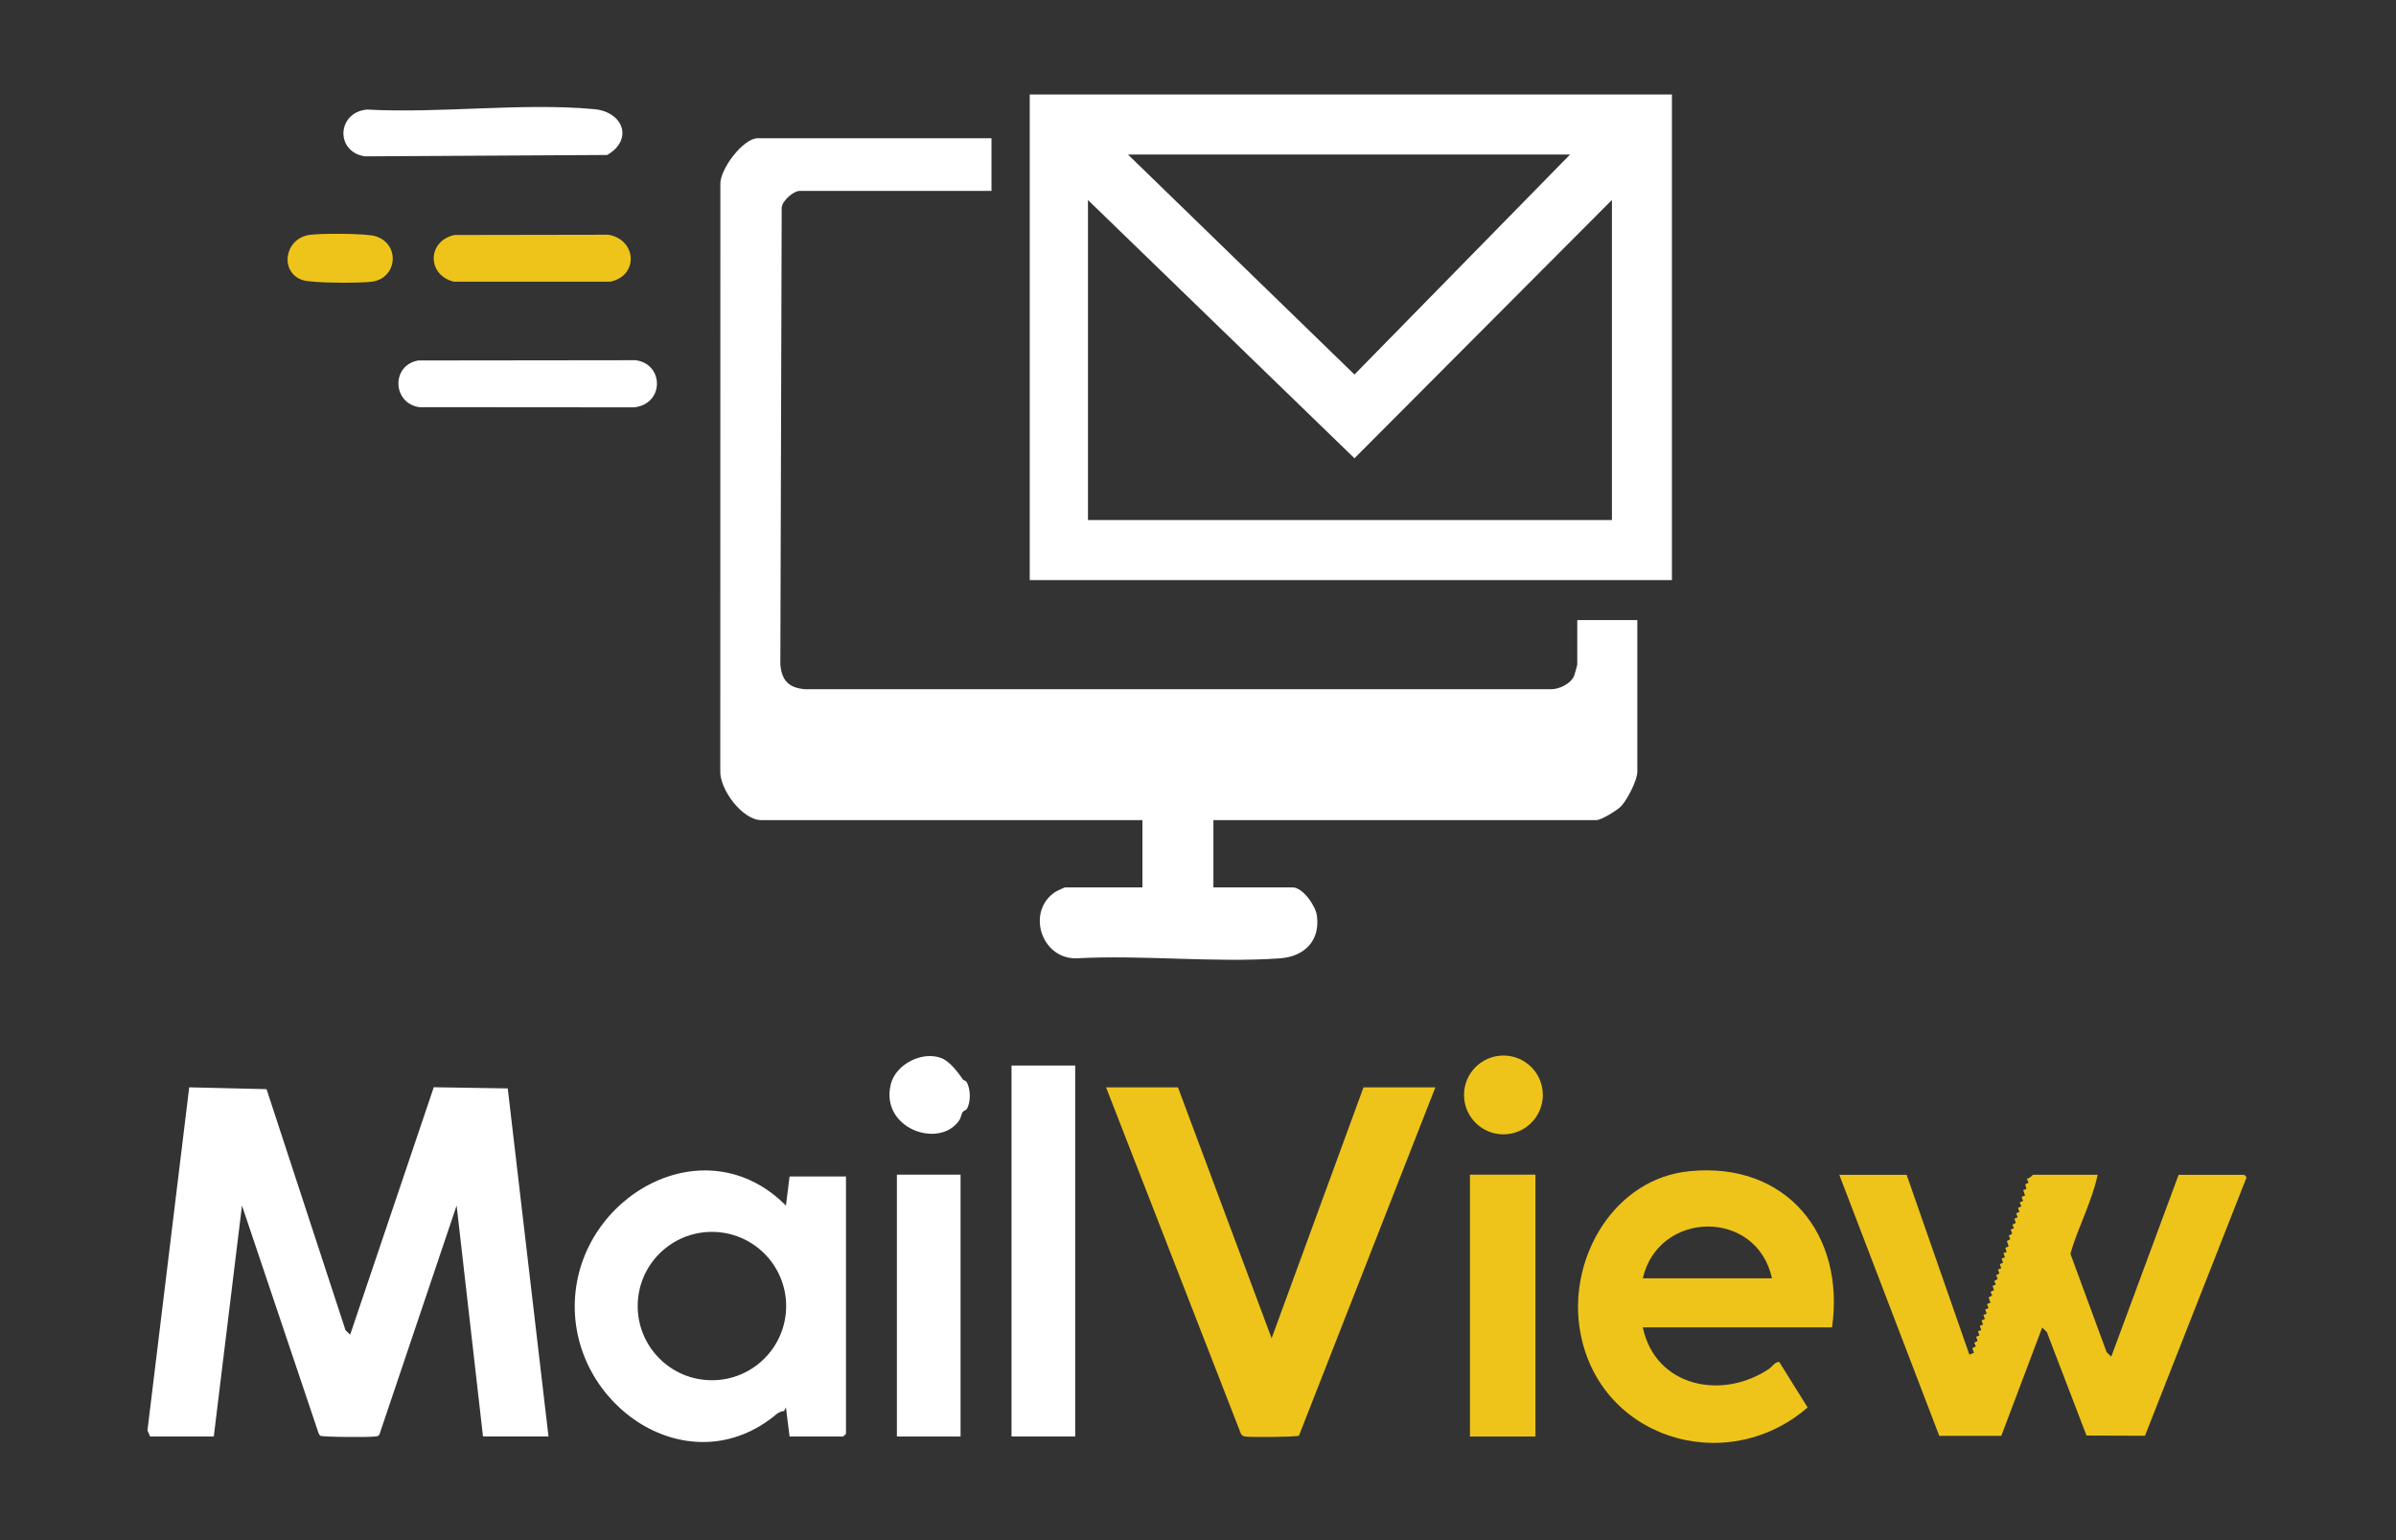
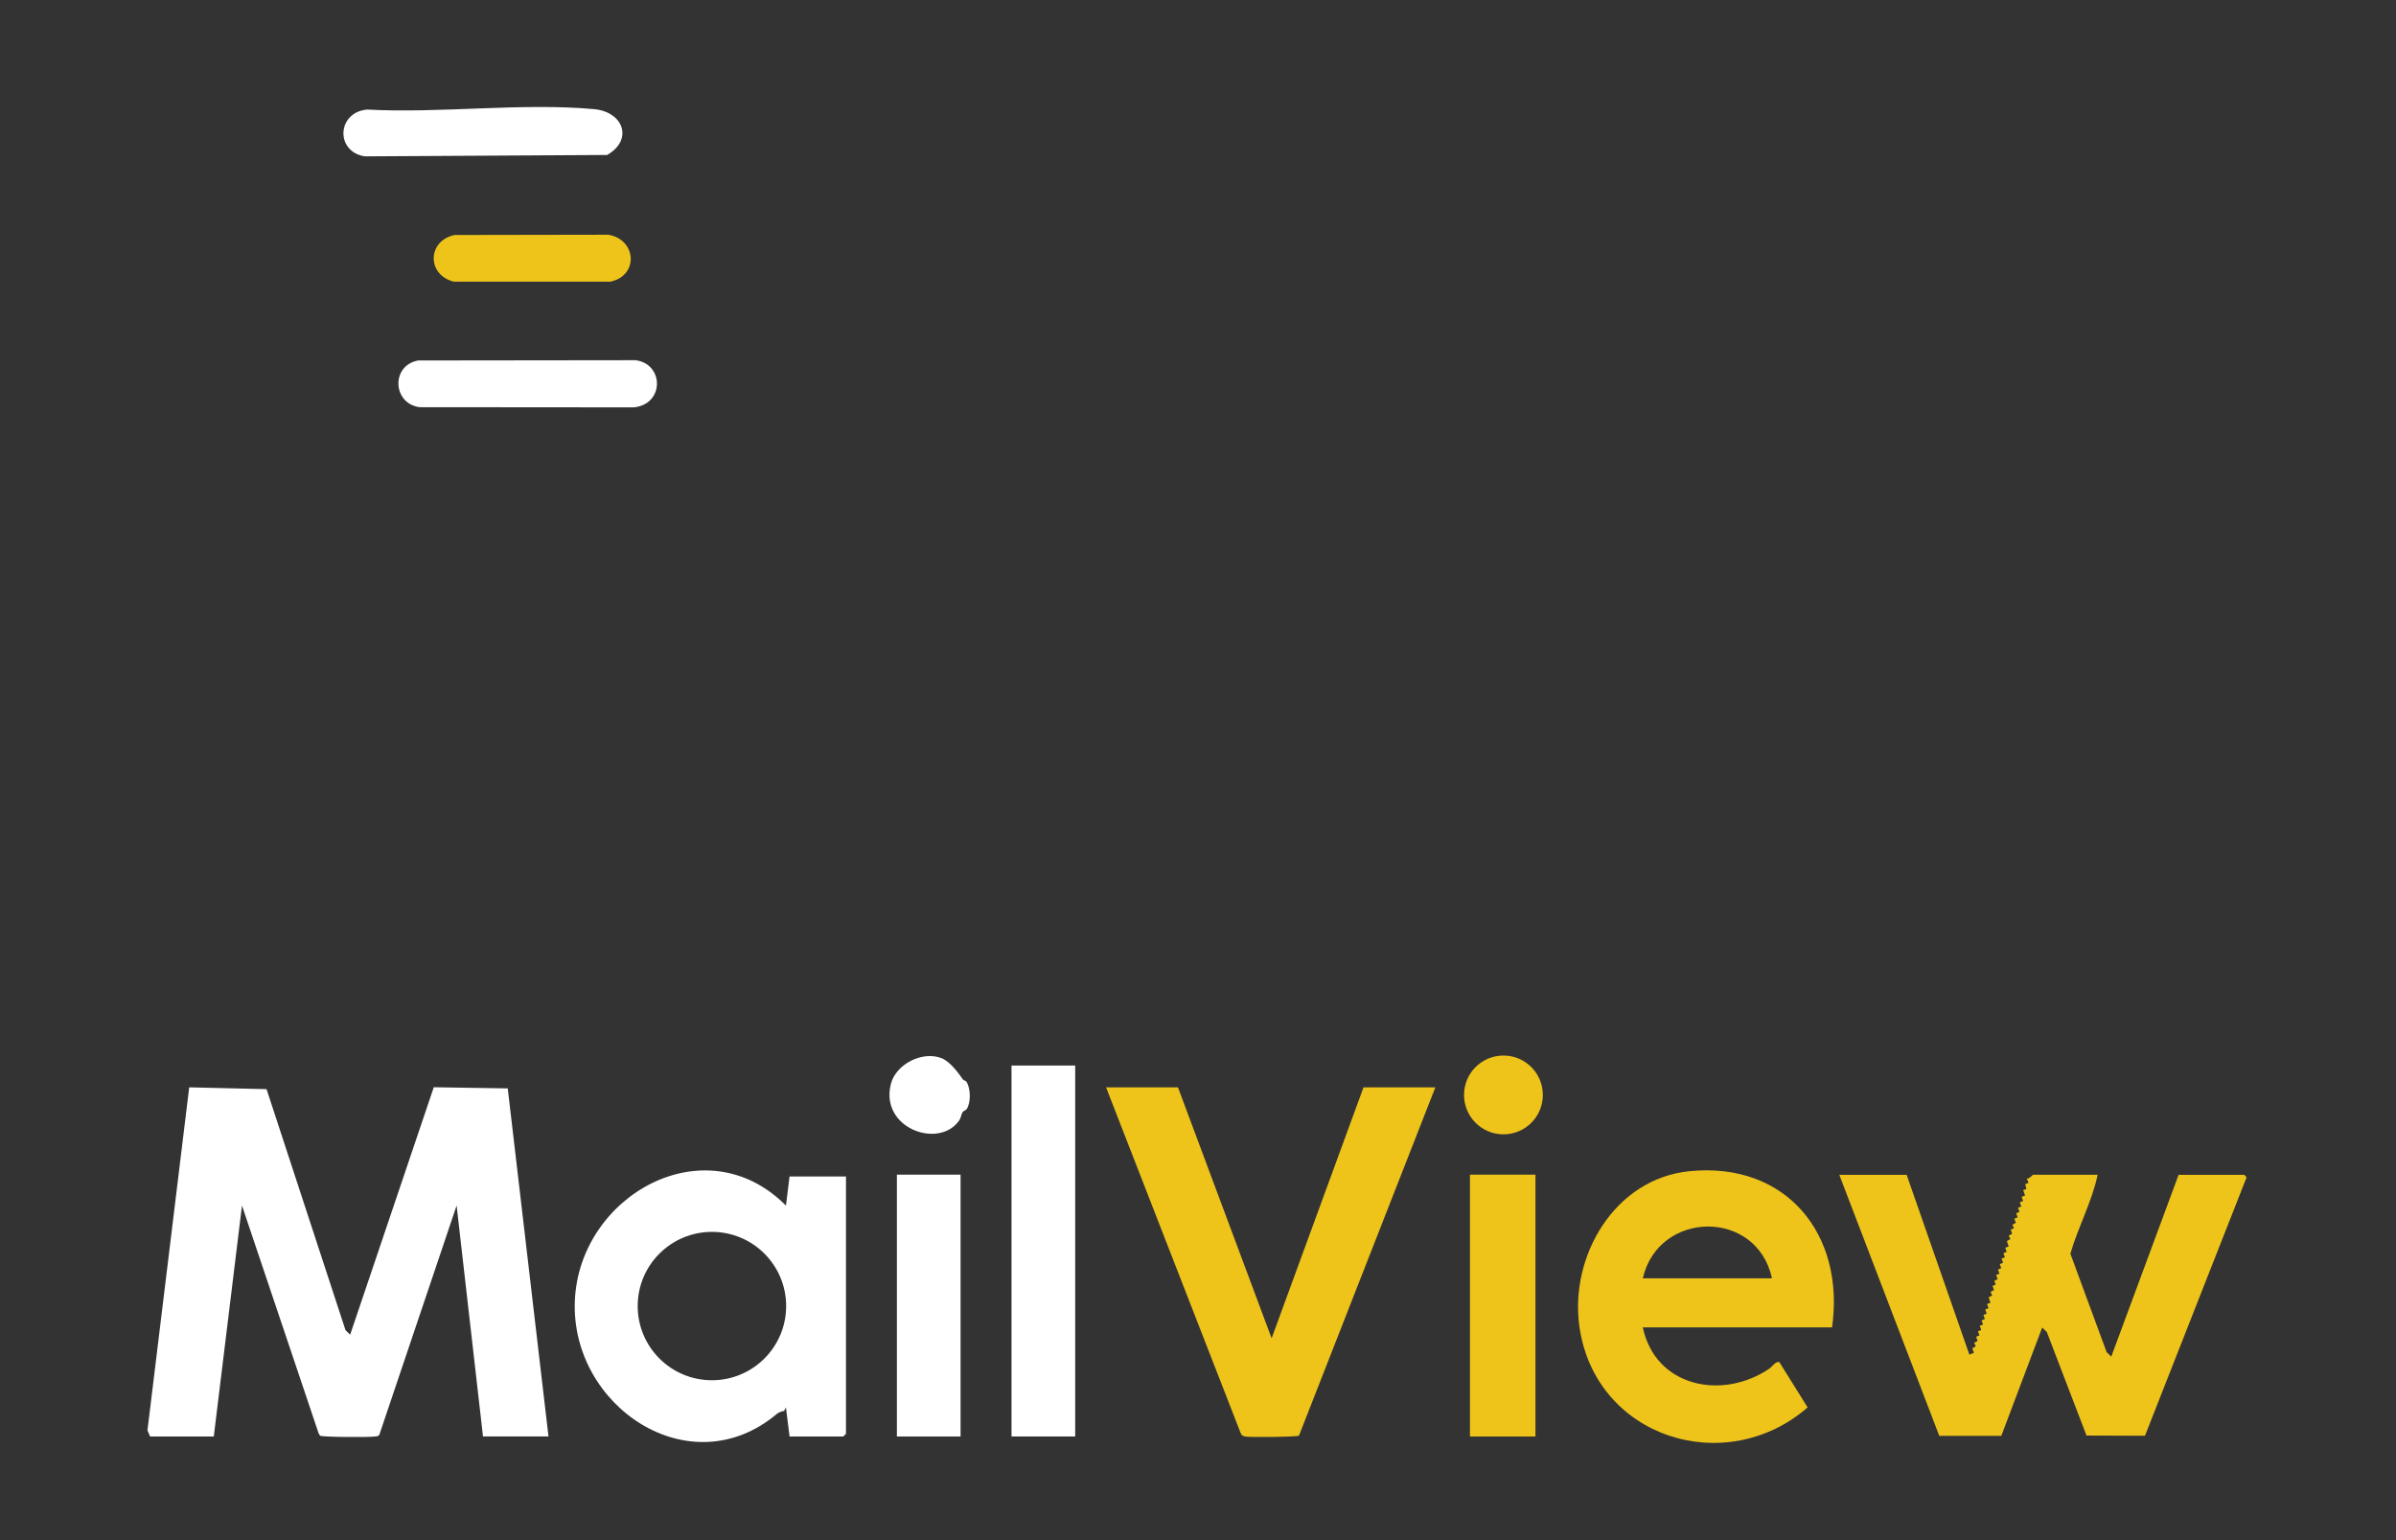
<svg xmlns="http://www.w3.org/2000/svg" id="Layer_1" data-name="Layer 1" viewBox="0 0 553.9 356.08">
  <rect x="0" y="0" width="553.9" height="356.08" fill="#333333" stroke="none" />
  <defs>
    <style>
      .cls-1 {
        fill: #fff;
      }

      .cls-2 {
        fill: #eec41b;
      }
    </style>
  </defs>
-   <path class="cls-1" d="M229.21,31.95v12.19h-44.37c-1.39,0-4.02,2.27-4.13,3.86l-.31,105.67c.33,3.69,1.98,5.35,5.68,5.68h172.47c1.94,0,4.54-1.25,5.34-3.07.12-.28.74-2.49.74-2.62v-10.3h13.88v35.1c0,1.95-2.37,6.53-3.79,7.99-.9.92-4.56,3.16-5.68,3.16h-88.53v15.55h18.29c2.39,0,5.34,4.26,5.64,6.55.78,5.86-2.95,9.47-8.57,9.86-15.26,1.07-31.75-.85-47.14,0-8.12.04-11.47-10.89-4.8-15.34.31-.21,2.14-1.07,2.3-1.07h17.87v-15.55h-88.11c-4.38,0-9.75-7.22-9.48-11.55l.02-135.38c-.2-3.48,5.27-10.72,8.62-10.72h54.04Z" />
-   <path class="cls-1" d="M386.51,21.84v112.27h-148.46V21.84h148.46ZM362.96,35.73h-102.2l52.36,50.86,49.84-50.86ZM372.63,46.24l-59.51,59.71-61.61-59.71v73.99h121.13V46.24Z" />
  <path class="cls-1" d="M34.7,332.11l-.61-1.41,9.65-79.31,17.88.42,18.26,55.74,1.07,1.03,19.33-57.21,17.1.27,9.42,80.47h-15.14l-6.1-53.39-17.86,52.98c-.31.47-.78.38-1.25.44-1.35.17-11.93.13-12.45-.21l-.33-.51-17.73-52.69-6.52,53.39h-14.72Z" />
  <path class="cls-2" d="M440.76,271.58l14.51,41.61,1.06-.42-.38-1.06.81-.44-.37-.81.79-.45-.34-.95.76-.31-.34-.95.76-.31-.34-.95.76-.31-.34-.95.76-.31-.34-.95.76-.31-.34-.95.76-.31-.34-.95.79-.31-.42-1.25.82-.43-.38-.81.8-.45-.34-.95.76-.31-.37-.81.79-.45-.34-.95.76-.31-.34-.95.76-.31-.34-.95.76-.31-.34-.95.76-.31-.34-.95.76-.31-.34-.95.79-.31-.42-1.25.82-.43-.38-.81.8-.45-.34-.95.76-.31-.37-.81.79-.45-.34-.95.76-.31-.34-.95.76-.31-.34-.95.76-.31-.34-.95.76-.31-.34-.95.79-.31-.42-1.25.73-.26-.26-1.12.76-.31-.4-.98c.57.09,1.36-.88,1.44-.88h14.93c-1.31,6.26-4.53,12.07-6.3,18.25l8.38,22.76,1.07,1.04,15.57-42.04h15.14c.06,0,.81.59.46.87l-23.38,59.46-13.51-.05-9.18-23.94-1.07-1.03-9.45,25.04h-14.34s-23.11-60.35-23.11-60.35h15.56Z" />
  <path class="cls-1" d="M182.53,332.11l-.84-6.72-.43.82c-.58.1-1.2.29-1.65.67-20.13,16.93-47.7-1.75-46.72-26.1s30.12-40.84,48.8-22.05l.84-6.73h13.04v59.49l-.63.63h-12.41ZM181.74,301.96c0-9.47-7.68-17.15-17.16-17.15s-17.16,7.68-17.16,17.15,7.68,17.15,17.16,17.15,17.16-7.68,17.16-17.15Z" />
  <path class="cls-2" d="M272.32,251.4l21.65,58.01,21.24-58.01h16.61l-31.53,80.52c-.53.32-11.25.42-12.42.2-.47-.09-.8-.2-1.01-.67l-31.16-80.05h16.61Z" />
  <path class="cls-2" d="M423.52,306.89h-43.74c2.89,13.72,18.25,16.92,29.16,9.6.87-.59,1.39-1.67,2.38-1.61l6.56,10.52c-19.05,16.52-49.17,6.97-52.77-18.77-2.27-16.25,8.19-34.13,25.45-35.85,22.44-2.24,36,14.67,32.97,36.1ZM409.64,295.54c-3.52-16.14-26.23-15.77-29.86,0h29.86Z" />
  <rect class="cls-1" x="233.84" y="246.35" width="14.72" height="85.76" />
  <rect class="cls-2" x="339.82" y="271.58" width="15.14" height="60.54" />
  <rect class="cls-1" x="207.34" y="271.58" width="14.72" height="60.54" />
  <path class="cls-1" d="M84.85,25.33c16.88.92,35.81-1.61,52.46-.1,6.81.61,9.16,7.08,3.05,10.6l-56.03.32c-6.88-1.08-6.44-10.2.53-10.82Z" />
  <path class="cls-1" d="M96.62,83.34l50.33-.06c6.56.87,6.69,10.14-.38,10.9l-49.59-.04c-6.26-.86-6.61-9.62-.36-10.79Z" />
  <path class="cls-2" d="M105.03,54.33l35.61-.06c6.54,1.1,7.1,9.49.42,10.86h-36.1c-6.24-1.47-6.29-9.36.06-10.79Z" />
  <circle class="cls-2" cx="347.56" cy="253.15" r="9.11" />
  <path class="cls-1" d="M222.63,249.59c.14.2.67.27.83.55.93,1.58,1.03,4.69.02,6.28-.17.28-.72.34-.99.78-.3.5-.27,1.19-.85,1.99-4.72,6.49-18.24,1.64-15.7-8.55,1.15-4.61,7.31-7.74,11.73-5.99,1.93.76,3.84,3.34,4.96,4.95Z" />
-   <path class="cls-2" d="M71.39,54.33c2.48-.42,13.31-.4,15.48.3,5.75,1.86,4.95,9.72-.9,10.5-2.67.35-13.71.36-15.97-.36-5.37-1.73-4.34-9.47,1.38-10.43Z" />
</svg>